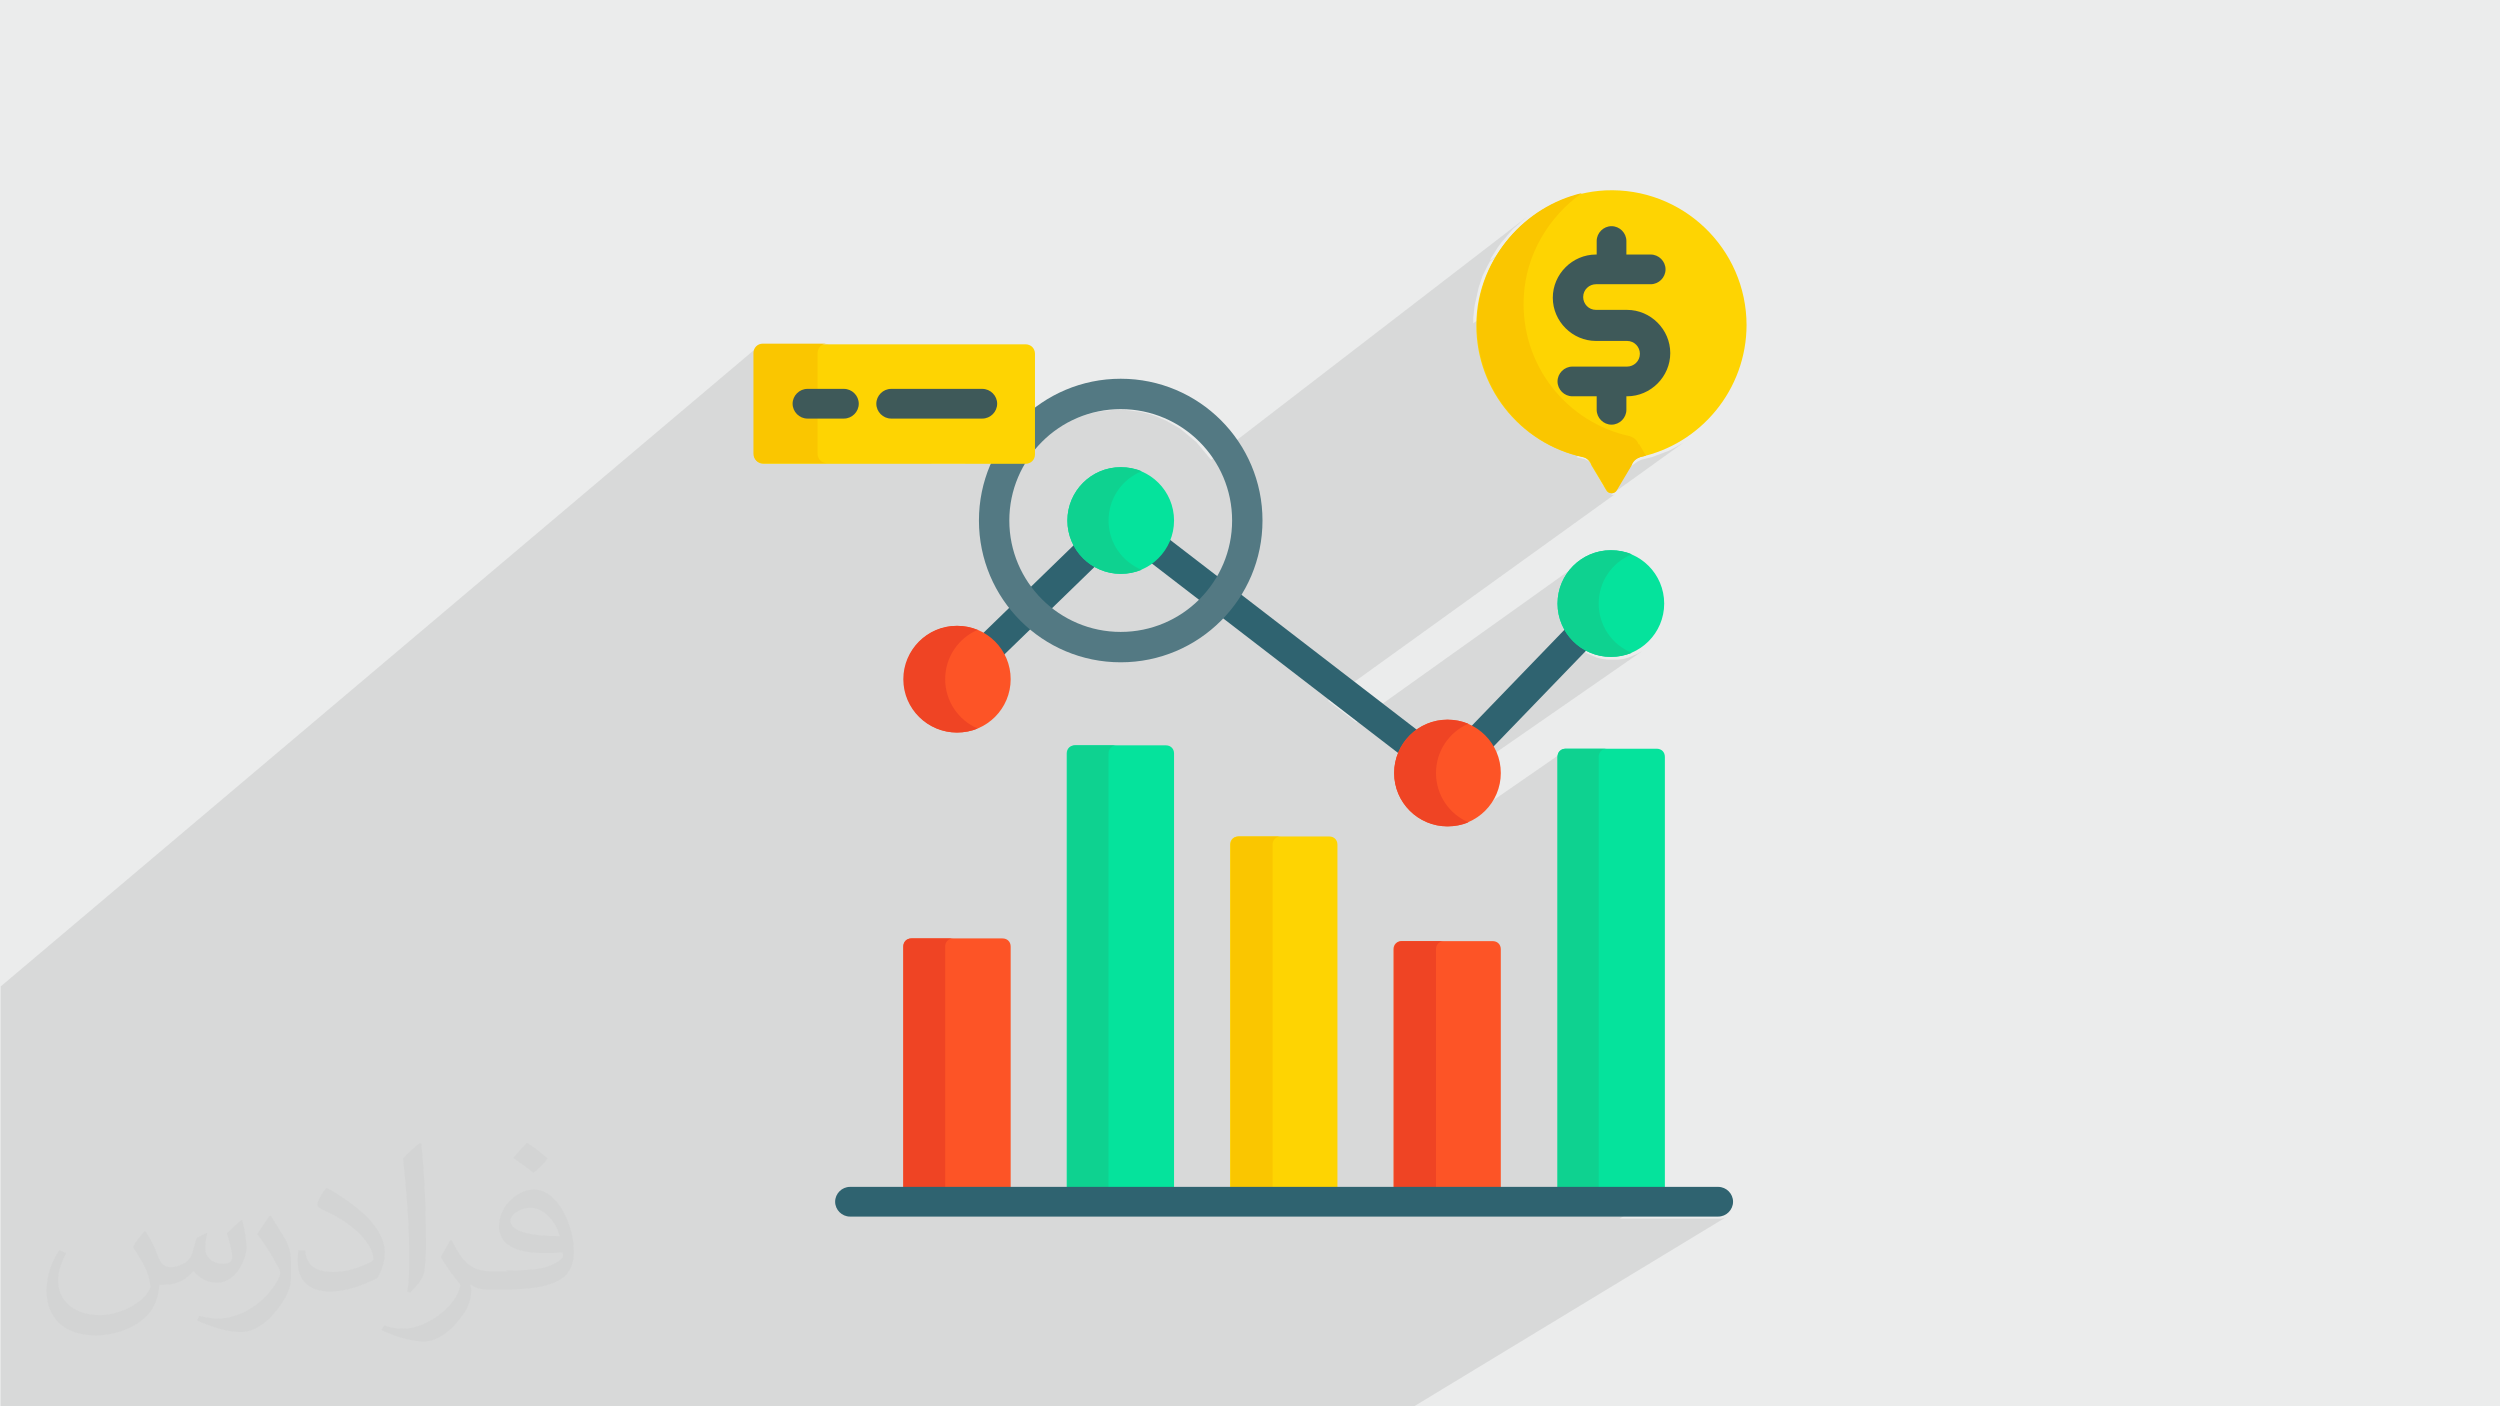
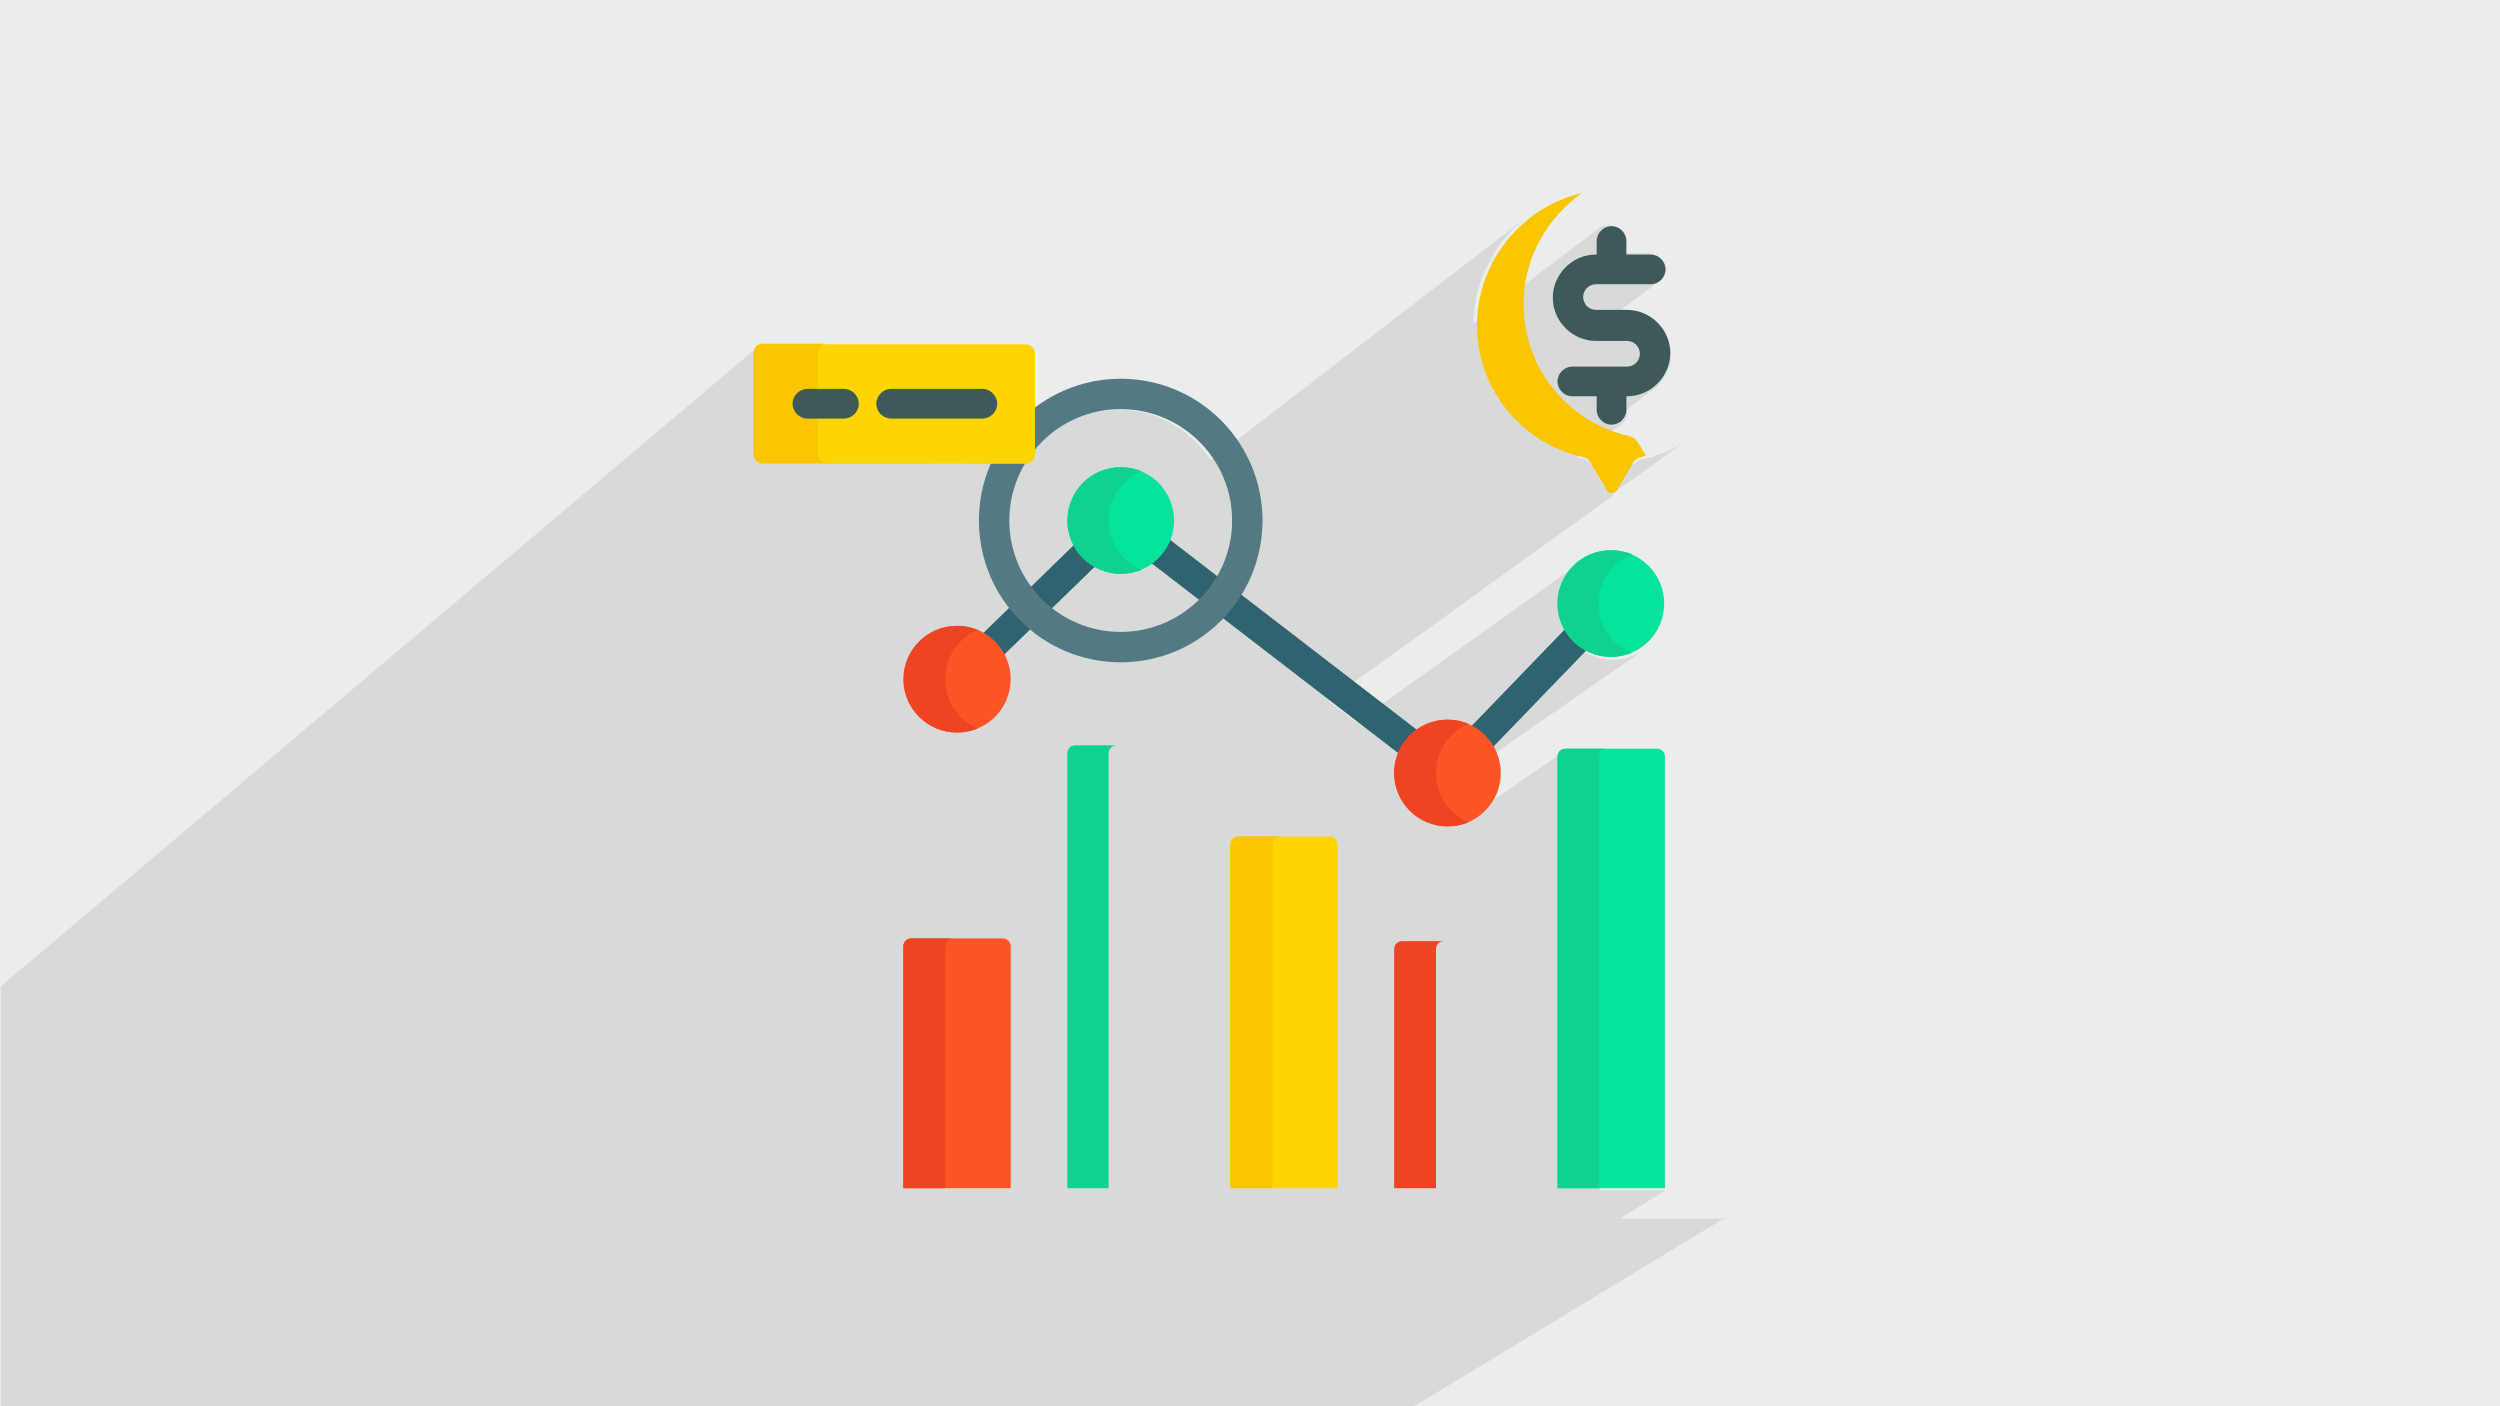
<svg xmlns="http://www.w3.org/2000/svg" xml:space="preserve" width="3.703in" height="2.083in" version="1.1" style="shape-rendering:geometricPrecision; text-rendering:geometricPrecision; image-rendering:optimizeQuality; fill-rule:evenodd; clip-rule:evenodd" viewBox="0 0 3703 2083" enable-background="new 0 0 512 512">
  <defs>
    <style type="text/css">
   
    .fil5 {fill:#05E39C}
    .fil6 {fill:#0ED290}
    .fil9 {fill:#2F6370}
    .fil11 {fill:#3E5959}
    .fil10 {fill:#537983}
    .fil0 {fill:#EBECEC}
    .fil4 {fill:#EF4424}
    .fil8 {fill:#FAC600}
    .fil3 {fill:#FD5426}
    .fil7 {fill:#FED402}
    .fil2 {fill:#2B2A29;fill-opacity:0.031}
    .fil1 {fill:#373435;fill-opacity:0.102}
   
  </style>
  </defs>
  <g id="Layer_x0020_1">
    <polygon class="fil0" points="0,0 3703,0 3703,2083 0,2083 " />
    <path class="fil1" d="M2457 417l-57 43 10 0 0 0 7 0 6 1 6 2 6 2 6 3 5 3 5 4 5 4 4 5 4 5 3 5 3 6 2 6 2 6 1 6 0 7 0 7 -1 6 -2 6 -2 6 -3 6 -3 5 -4 5 -4 5 -5 4 -5 4 -36 27 0 5 0 4 -1 4 -2 4 -3 3 -3 3 -66 48 3 1 0 0 9 2 2 1 2 1 2 1 2 1 2 2 1 2 1 2 1 2 1 2 2 4 3 6 4 7 4 7 1 2 50 -36 2 -1 2 -1 2 -1 8 -2 8 -2 8 -3 8 -3 8 -3 8 -4 7 -4 7 -4 7 -5 7 -5 -121 87 0 0 2 0 2 0 2 -1 -425 306 42 32 335 -239 0 0 -6 5 0 0 -6 5 0 0 0 0 -5 6 0 0 -5 6 0 0 -4 7 0 0 -3 7 0 0 -3 7 0 0 -2 8 0 0 -1 8 0 8 0 2 95 -67 5 -3 5 -3 5 -2 -110 78 0 3 1 8 0 0 2 8 0 0 3 7 3 7 1 1 2 -2 -2 2 3 5 5 6 5 6 6 5 6 5 7 4 7 3 7 3 8 2 8 1 8 0 0 0 8 0 0 0 0 0 8 -1 0 0 7 -2 0 0 7 -3 7 -3 7 -4 -300 208 2 5 2 5 3 5 3 5 3 5 4 4 4 4 4 4 5 3 5 3 1 0 146 -101 2 -1 2 -1 2 0 61 0 -11 8 -1 2 0 2 0 639 97 0 -68 42 147 0 4 0 4 -1 4 -2 -470 285 -6 0 -140 0 -92 0 -58 0 -79 0 -92 0 -59 0 0 0 -79 0 -92 0 -59 0 -79 0 -93 0 -45 0 -3 0 -10 0 -37 0 0 0 -9 0 -33 0 -60 0 -5 0 -3 0 -23 0 -13 0 -2 0 -7 0 -5 0 -3 0 -30 0 -18 0 -38 0 -3 0 -4 0 -7 0 -7 0 -9 0 -4 0 -39 0 -9 0 -3 0 -27 0 -3 0 -2 0 -1 0 -2 0 -10 0 -9 0 -28 0 -4 0 -3 0 -4 0 -3 0 -3 0 -48 0 -74 0 -4 0 -9 0 -10 0 -4 0 -2 0 -19 0 -4 0 -4 0 -16 0 -24 0 -8 0 -4 0 0 0 -4 0 -9 0 -5 0 -1 0 -16 0 -38 0 -4 0 -3 0 -46 0 -4 0 -3 0 0 0 -22 0 -59 0 -4 0 -1 0 0 0 -61 0 -3 0 -20 0 -6 0 -28 0 -3 0 -1 0 -16 0 -16 0 -28 0 0 -26 0 -9 0 -3 0 -8 0 0 0 -3 0 -26 0 -3 0 -1 0 0 0 -21 0 -18 0 -53 0 0 0 -22 0 -3 0 -12 0 -48 0 -34 0 -9 0 -34 0 -64 0 -23 0 -7 0 -6 0 0 0 -9 0 -23 0 -12 0 -11 0 -28 0 -6 0 -28 0 -2 0 -4 0 -64 0 -2 0 -4 1121 -947 2 -2 2 -1 3 -1 3 0 95 0 -14 12 0 3 0 52 38 0 4 0 4 1 4 2 3 3 3 3 2 4 1 4 0 4 0 4 -1 4 -2 4 -3 3 -3 3 -51 42 0 1 96 -79 4 -2 4 -1 4 0 135 0 4 0 4 1 4 2 3 3 3 3 2 4 1 4 0 4 0 4 -1 4 -2 4 -3 3 -3 3 -88 71 50 0 96 -77 -8 7 -7 7 -7 7 -7 8 -6 8 -6 8 -5 9 -5 9 -5 9 -3 6 33 0 54 -43 6 -5 6 -5 7 -4 7 -4 7 -4 7 -3 8 -3 8 -3 8 -2 8 -2 8 -1 8 -1 8 -1 8 0 8 0 8 1 8 1 8 1 8 2 8 2 8 3 7 3 7 3 7 4 7 4 7 4 6 5 6 5 6 5 6 5 5 6 5 6 5 6 5 6 2 2 464 -357 -6 5 -2 1 12 -9 -7 6 -7 6 -7 6 -6 7 -6 7 -6 7 -5 7 -5 8 -5 8 -1 3 122 -93 4 -3 5 -3 -131 100 -3 5 -4 8 -4 8 -3 9 -3 9 -2 9 -2 9 -2 9 -1 9 -1 9 0 4 0 4 188 -142 4 -2 4 -1 4 0 4 0 4 1 4 2 3 3 3 3 2 4 1 4 0 4 0 20 36 0 4 0 4 1 4 2 3 3 3 3 2 4 1 4 0 4 0 4 -1 4 -2 4 -3 3 -3 3zm-89 478l0 0zm219 -413l0 0z" />
-     <path class="fil2" d="M217 1826c7,11 12,21 16,32 3,7 5,19 21,19 5,0 11,-2 17,-5 7,-3 12,-9 14,-17l6 -21 15 -8 1 1c-2,8 -3,15 -3,21 0,18 15,24 27,24 7,0 13,-3 13,-10 0,-8 -4,-23 -8,-35 7,-7 14,-14 22,-20l1 1c4,15 6,30 6,40 0,10 -4,20 -8,27 -7,14 -20,25 -36,25 -12,0 -25,-6 -34,-17l-1 0c-9,11 -22,20 -43,20l-7 0c-1,14 -4,24 -9,33 -13,25 -50,42 -85,42 -49,0 -73,-28 -73,-66 0,-23 8,-45 19,-60l10 4c-7,14 -12,27 -12,40 0,35 29,52 62,52 31,0 68,-20 75,-42 -3,-25 -12,-36 -26,-59 4,-8 10,-15 17,-23l1 0 2 2zm564 -133c10,6 20,14 30,23 -6,8 -12,15 -21,21 -10,-8 -20,-15 -30,-22 7,-8 14,-15 20,-22l1 0zm5 96c-17,0 -30,11 -30,19 0,17 33,23 73,23 -5,-20 -22,-42 -43,-42zm-37 93c22,0 41,-1 55,-4 16,-4 30,-12 30,-18 0,-2 0,-3 -1,-5 -9,1 -19,1 -29,1 -29,0 -52,-7 -61,-23 -2,-5 -4,-10 -4,-15 0,-16 7,-32 19,-42 10,-9 21,-14 33,-14 20,0 37,17 48,42 6,14 11,30 11,51 0,14 -4,25 -12,34 -16,15 -45,21 -90,21l-20 0 0 0 -5 0c-11,0 -19,-2 -25,-7l-1 0c0,3 1,5 1,8 0,10 -3,23 -10,33 -20,30 -42,43 -60,43 -19,0 -42,-7 -63,-17l4 -7c7,3 16,5 29,5 34,0 78,-33 84,-64 -1,-3 -4,-6 -7,-10 -10,-12 -16,-22 -22,-32 5,-10 10,-18 14,-25l2 0c14,29 28,46 57,46l5 0 0 0 21 0 -3 -1zm-146 31c3,-14 3,-29 3,-43l0 -21c0,-39 -5,-96 -9,-133 7,-8 17,-17 25,-23l2 1c5,47 7,101 7,151 0,13 -1,26 -2,35 -1,12 -8,21 -22,35l-3 -2 -1 0zm-151 -62c1,18 10,33 41,33 20,0 36,-5 55,-14 3,-2 5,-3 5,-5 0,-12 -9,-27 -24,-41 -14,-13 -34,-25 -51,-32 -6,-3 -8,-5 -8,-8 0,-5 7,-17 13,-24l2 0c20,11 43,27 60,44 15,16 25,33 25,51 0,13 -4,26 -11,38 -22,11 -46,20 -70,20 -29,0 -48,-14 -48,-45 0,-3 0,-9 1,-16l10 0 0 -1zm-52 -52l18 29c7,11 13,22 13,41l0 24c0,19 -12,39 -32,60 -15,14 -29,20 -42,20 -19,0 -40,-6 -65,-17l3 -7c8,2 17,4 28,4 36,0 72,-26 89,-58 2,-4 3,-7 3,-9 0,-4 -2,-8 -4,-11 -9,-17 -19,-33 -30,-47 6,-9 12,-18 18,-27l2 0 -1 -2z" />
    <g id="_2873630109808">
      <path class="fil3" d="M1497 1760l0 -358c0,-7 -5,-12 -12,-12l-135 0c-7,0 -12,5 -12,12l0 358 159 0z" />
      <path class="fil4" d="M1400 1760l0 -358c0,-7 5,-12 12,-12l-62 0c-7,0 -12,5 -12,12l0 358 62 0z" />
-       <path class="fil5" d="M1739 1760l0 -644c0,-7 -5,-12 -12,-12l-135 0c-7,0 -12,5 -12,12l0 644 159 0z" />
      <path class="fil6" d="M1642 1760l0 -644c0,-7 5,-12 12,-12l-61 0c-7,0 -12,5 -12,12l0 644 61 0z" />
      <path class="fil7" d="M1981 1760l0 -509c0,-7 -5,-12 -12,-12l-135 0c-7,0 -12,5 -12,12l0 509 159 0z" />
      <path class="fil8" d="M1885 1760l0 -509c0,-7 5,-12 12,-12l-62 0c-7,0 -12,5 -12,12l0 509 62 0z" />
-       <path class="fil3" d="M2223 1760l0 -354c0,-7 -5,-12 -12,-12l-135 0c-7,0 -12,5 -12,12l0 354 159 0z" />
      <path class="fil4" d="M2127 1760l0 -354c0,-7 5,-12 12,-12l-62 0c-7,0 -12,5 -12,12l0 354 62 0z" />
      <path class="fil5" d="M2466 1760l0 -639c0,-7 -5,-12 -12,-12l-135 0c-7,0 -12,5 -12,12l0 639 159 0z" />
      <path class="fil6" d="M2368 1760l0 -639c0,-7 5,-12 12,-12l-61 0c-7,0 -12,5 -12,12l0 639 61 0z" />
      <path class="fil9" d="M2319 931l-140 145c13,7 25,18 32,31l140 -145c-13,-7 -25,-18 -32,-31z" />
      <path class="fil9" d="M1592 806l-137 133c13,7 24,19 31,32l137 -133c-13,-7 -24,-19 -31,-32z" />
      <path class="fil9" d="M2100 1082l-369 -284c-5,14 -15,27 -27,35l369 284c5,-14 15,-27 27,-35z" />
      <circle class="fil3" cx="1418" cy="1006" r="79" />
      <path class="fil4" d="M1400 1006c0,-33 20,-61 48,-73 -10,-4 -20,-6 -31,-6 -44,0 -79,36 -79,79 0,44 36,79 79,79 11,0 22,-2 31,-6 -28,-12 -48,-40 -48,-73l0 0z" />
      <circle class="fil5" cx="1660" cy="771" r="79" />
      <path class="fil6" d="M1642 771c0,-33 20,-61 49,-73 -9,-4 -20,-6 -31,-6 -44,0 -79,36 -79,79 0,44 36,79 79,79 11,0 21,-2 31,-6 -29,-12 -49,-40 -49,-73l0 0z" />
      <circle class="fil3" cx="2144" cy="1145" r="79" />
      <path class="fil4" d="M2127 1145c0,-33 20,-61 48,-73 -10,-4 -20,-6 -31,-6 -44,0 -79,36 -79,79 0,44 36,79 79,79 11,0 22,-2 31,-6 -28,-12 -48,-40 -48,-73z" />
      <circle class="fil5" cx="2386" cy="894" r="79" />
      <path class="fil6" d="M2368 894c0,-33 20,-61 49,-73 -9,-4 -20,-6 -31,-6 -44,0 -79,36 -79,79 0,44 36,79 79,79 11,0 21,-2 31,-6 -29,-12 -49,-40 -49,-73l0 0z" />
-       <path class="fil9" d="M2545 1802l-1286 0c-12,0 -22,-10 -22,-22 0,-12 10,-22 22,-22l1286 0c12,0 22,10 22,22 0,12 -10,22 -22,22l0 0z" />
      <path class="fil10" d="M1660 981c-116,0 -210,-94 -210,-210 0,-116 94,-210 210,-210 116,0 210,94 210,210 0,116 -94,210 -210,210zm0 -375c-91,0 -165,74 -165,165 0,91 74,165 165,165 91,0 165,-74 165,-165 0,-91 -74,-165 -165,-165z" />
-       <path class="fil7" d="M1519 687l-388 0c-8,0 -14,-6 -14,-14l0 -149c0,-8 6,-14 14,-14l388 0c8,0 14,6 14,14l0 149c0,8 -6,14 -14,14l0 0z" />
+       <path class="fil7" d="M1519 687l-388 0c-8,0 -14,-6 -14,-14l0 -149c0,-8 6,-14 14,-14l388 0c8,0 14,6 14,14l0 149c0,8 -6,14 -14,14z" />
      <path class="fil8" d="M1211 672l0 -149c0,-8 6,-14 14,-14l-95 0c-8,0 -14,6 -14,14l0 149c0,8 6,14 14,14l95 0c-8,0 -14,-6 -14,-14z" />
      <path class="fil11" d="M1250 620l-54 0c-12,0 -22,-10 -22,-22 0,-12 10,-22 22,-22l54 0c12,0 22,10 22,22 0,12 -10,22 -22,22l0 0z" />
      <path class="fil11" d="M1455 620l-135 0c-12,0 -22,-10 -22,-22 0,-12 10,-22 22,-22l135 0c12,0 22,10 22,22 0,12 -10,22 -22,22l0 0z" />
-       <path class="fil7" d="M2587 482c0,-114 -95,-205 -209,-200 -102,5 -186,89 -191,190 -5,100 64,185 157,205 6,1 11,6 13,12 0,0 22,37 22,37 3,6 12,6 15,0l22 -37c2,-6 7,-10 13,-12 90,-19 158,-100 158,-196l0 0z" />
      <path class="fil8" d="M2427 658c-2,-6 -7,-10 -13,-12 -93,-20 -162,-105 -157,-206 3,-63 37,-119 86,-154 -85,20 -150,95 -155,185 -5,101 64,186 157,206 6,1 11,6 13,12l22 37c3,6 12,6 15,0l22 -37c2,-6 7,-10 13,-12 3,-1 5,-1 8,-2l-10 -17z" />
      <path class="fil11" d="M2410 459l-46 0c-11,0 -19,-9 -19,-19 0,-11 9,-19 19,-19l81 0c12,0 22,-10 22,-22 0,-12 -10,-22 -22,-22l-36 0 0 -20c0,-12 -10,-22 -22,-22 -12,0 -22,10 -22,22l0 20 -1 0c-35,0 -64,29 -64,64 0,35 29,64 64,64l46 0c11,0 19,9 19,19 0,11 -9,19 -19,19l-81 0c-12,0 -22,10 -22,22 0,12 10,22 22,22l36 0 0 20c0,12 10,22 22,22 12,0 22,-10 22,-22l0 -20 1 0c35,0 64,-29 64,-64 0,-35 -29,-64 -64,-64l0 0z" />
    </g>
  </g>
</svg>